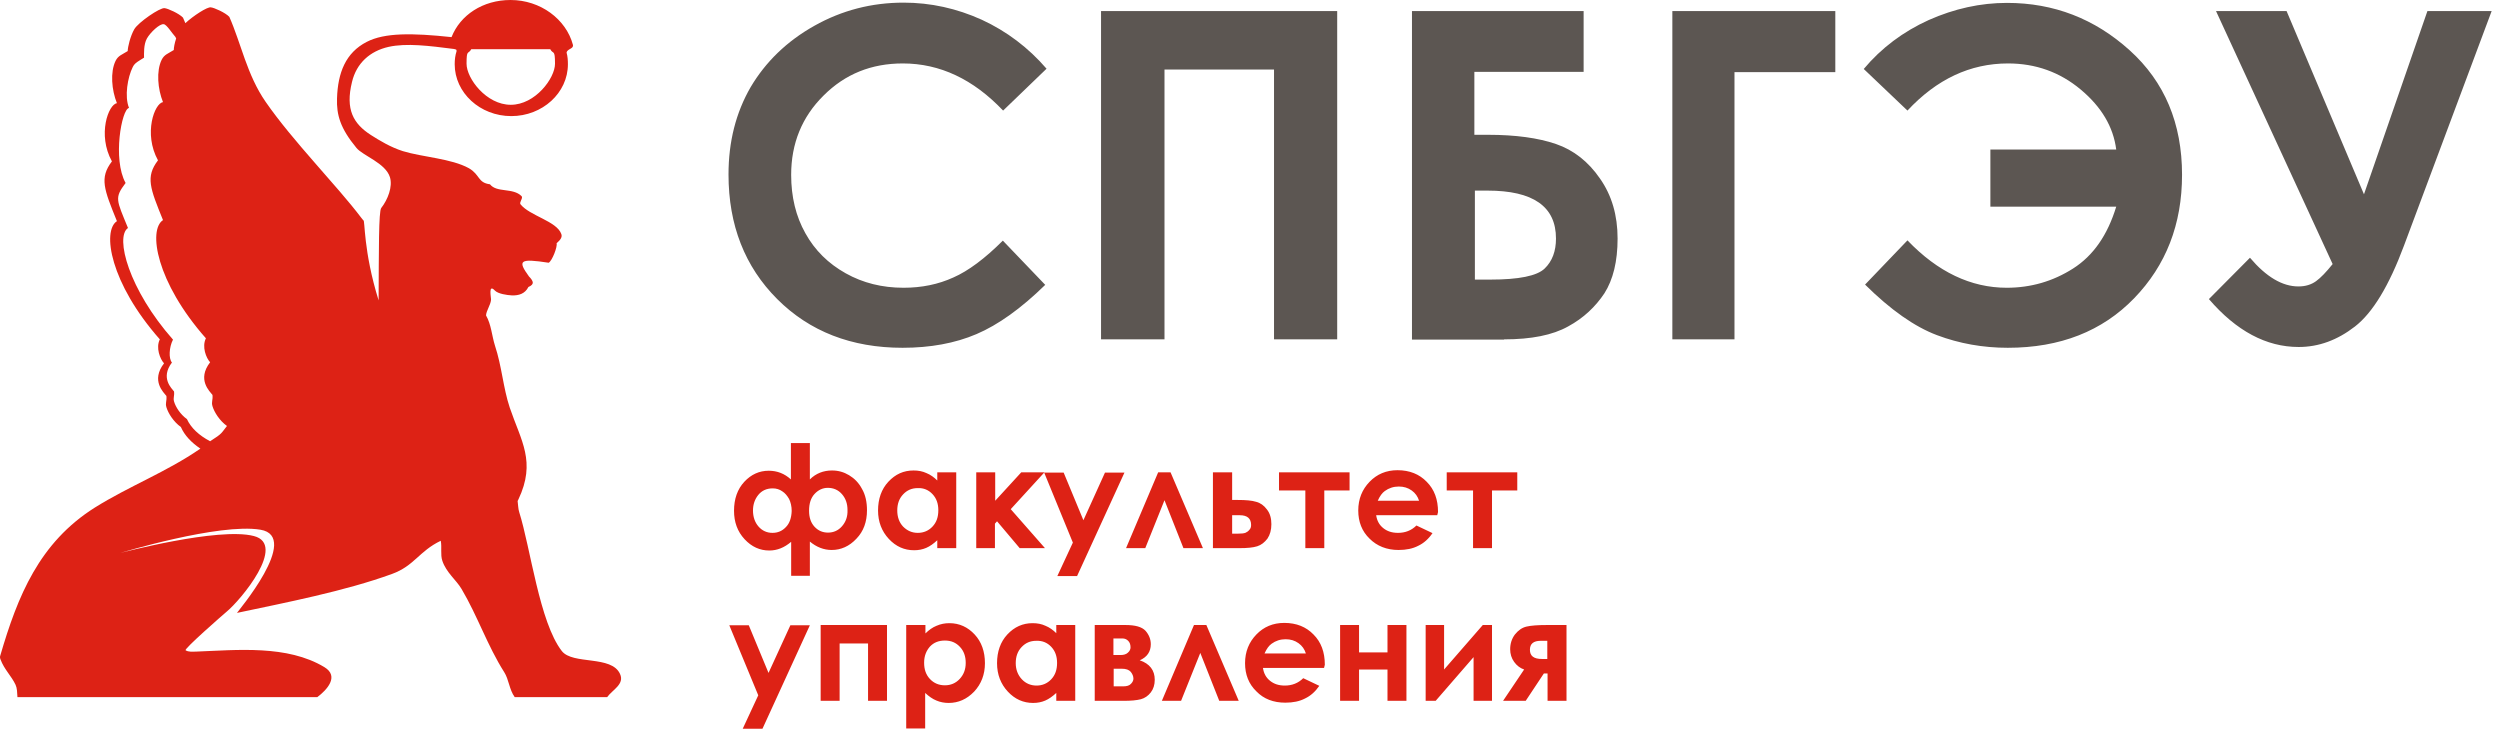
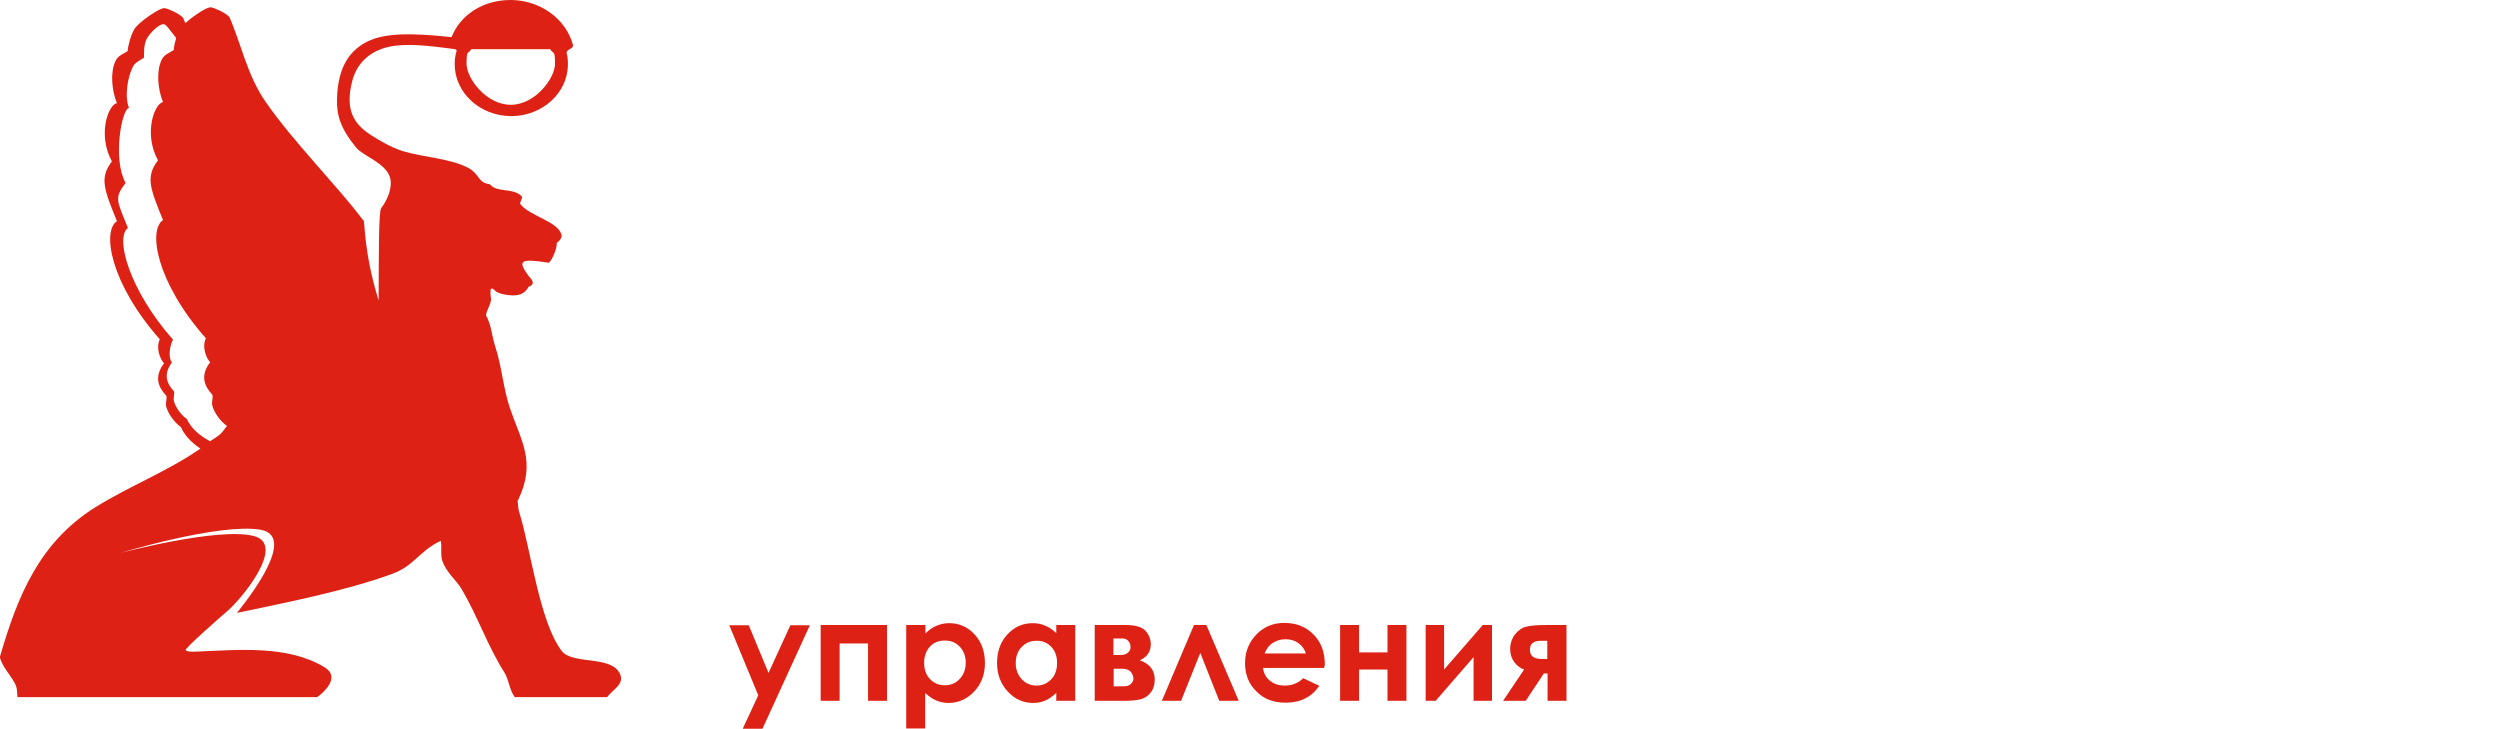
<svg xmlns="http://www.w3.org/2000/svg" width="247" height="72" viewBox="0 0 247 72" fill="none">
  <path d="M54.367 4.864H46.563C46.251 5.41 46.095 4.838 46.095 6.295C46.095 7.751 48.046 10.353 50.465 10.353C52.884 10.353 54.835 7.725 54.835 6.295C54.835 4.812 54.653 5.41 54.367 4.864ZM20.76 43.595C22.034 42.789 21.852 42.789 22.424 42.087C21.696 41.566 21.176 40.734 20.994 40.136C20.864 39.694 21.046 39.564 20.994 39.017C20.734 38.679 19.433 37.509 20.76 35.792C20.369 35.376 19.927 34.257 20.343 33.425C15.427 27.858 14.621 22.708 16.104 21.746C14.829 18.598 14.361 17.48 15.609 15.841C14.153 13.188 15.271 10.197 16.104 10.092C15.583 8.792 15.427 7.023 15.973 5.905C16.234 5.384 16.598 5.306 17.17 4.942C17.17 4.708 17.248 4.266 17.404 3.798L17.326 3.642C16.988 3.277 16.468 2.419 16.181 2.393C15.791 2.315 14.855 3.199 14.517 3.798C14.179 4.396 14.231 5.332 14.231 5.697C13.71 6.035 13.32 6.191 13.112 6.633C12.618 7.621 12.28 9.52 12.748 10.665C12.02 10.769 11.109 15.737 12.41 18.078C11.291 19.561 11.499 19.717 12.644 22.526C11.343 23.41 12.722 28.613 17.092 33.555C16.702 34.309 16.65 35.428 16.988 35.818C15.817 37.353 16.988 38.393 17.196 38.679C17.248 39.173 17.092 39.278 17.196 39.668C17.352 40.214 17.82 40.942 18.471 41.41C18.861 42.269 19.667 43.023 20.76 43.595ZM1.719 68.801C1.693 68.41 1.693 67.994 1.537 67.656C1.121 66.772 0.419 66.147 0.054 65.159C0.002 65.029 -0.024 64.899 0.028 64.769C1.745 58.89 3.878 53.61 9.367 50.15C12.774 48.017 16.442 46.639 19.797 44.324C18.913 43.725 18.236 43.023 17.872 42.191C17.144 41.67 16.624 40.838 16.442 40.24C16.312 39.798 16.494 39.668 16.442 39.121C16.181 38.783 14.881 37.613 16.207 35.896C15.817 35.48 15.375 34.361 15.791 33.529C10.875 27.962 10.069 22.812 11.552 21.85C10.277 18.702 9.809 17.584 11.057 15.945C9.601 13.292 10.719 10.301 11.552 10.197C11.031 8.896 10.875 7.127 11.421 6.009C11.681 5.488 12.046 5.41 12.618 5.046C12.618 4.656 12.878 3.564 13.268 2.887C13.658 2.211 15.817 0.728 16.26 0.806C16.572 0.832 17.69 1.327 18.08 1.743C18.158 1.925 18.236 2.107 18.314 2.289C19.095 1.561 20.5 0.65 20.838 0.728C21.15 0.754 22.268 1.249 22.658 1.665C23.803 4.24 24.401 7.413 26.248 10.066C28.927 13.942 33.271 18.312 35.69 21.512C35.768 21.59 35.82 21.694 35.898 21.772C36.08 21.668 35.872 24.737 37.407 29.679C37.433 24.815 37.407 20.861 37.667 20.549C38.317 19.717 38.812 18.442 38.526 17.506C38.083 16.101 35.872 15.399 35.222 14.618C33.609 12.668 33.245 11.341 33.297 9.728C33.375 7.179 34.156 5.202 36.236 4.136C38.005 3.225 40.71 3.251 44.612 3.668C45.471 1.483 47.708 0 50.439 0C53.404 0 55.927 1.899 56.603 4.422C56.708 4.838 56.031 4.812 55.979 5.202C56.083 5.566 56.109 5.957 56.109 6.347C56.109 9.182 53.586 11.471 50.517 11.471C47.421 11.471 44.924 9.156 44.924 6.347C44.924 5.905 44.976 5.462 45.106 5.072C45.132 4.864 45.028 4.89 44.846 4.838C42.401 4.526 40.164 4.24 38.395 4.63C36.549 5.046 35.222 6.243 34.78 8.09C34.103 10.821 34.91 12.225 36.653 13.344C37.511 13.89 38.578 14.54 39.8 14.931C41.751 15.529 44.586 15.659 46.329 16.621C47.447 17.272 47.187 18.052 48.41 18.208C49.086 19.067 50.673 18.52 51.531 19.379C51.713 19.561 51.271 20.003 51.427 20.185C52.338 21.329 55.017 21.85 55.459 23.124C55.563 23.41 55.407 23.671 54.991 24.035C55.095 24.373 54.549 25.777 54.21 25.959C51.323 25.517 51.115 25.725 52.26 27.312C52.468 27.52 52.572 27.676 52.624 27.832C52.702 28.067 52.468 28.249 52.208 28.353C51.869 29.029 51.245 29.211 50.569 29.185C50.075 29.159 49.216 29.029 48.904 28.717C48.202 27.962 48.54 29.445 48.514 29.627C48.462 30.147 48.046 30.694 48.02 31.162C48.54 32.072 48.592 33.165 48.904 34.153C49.58 36.182 49.71 38.315 50.361 40.266C51.479 43.569 52.988 45.598 51.219 49.344C51.193 49.396 51.167 49.448 51.141 49.5C51.193 49.864 51.193 50.28 51.297 50.593C52.416 54.13 53.3 61.491 55.511 64.327C56.603 65.705 60.427 64.717 61.26 66.59C61.728 67.604 60.505 68.15 59.985 68.879H50.855C50.309 68.124 50.283 67.136 49.815 66.407C48.15 63.78 47.187 60.867 45.601 58.188C45.08 57.303 44.092 56.575 43.702 55.405C43.494 54.78 43.676 54.078 43.546 53.428C41.387 54.468 40.944 55.899 38.734 56.705C34.103 58.396 28.199 59.541 23.413 60.555C23.361 60.555 29.812 53.012 25.728 52.335C21.644 51.659 11.942 54.624 11.89 54.624C11.864 54.65 21.592 52.049 25.078 52.959C28.355 53.792 23.803 59.28 22.372 60.451C22.06 60.711 18.132 64.144 18.34 64.249C18.627 64.431 19.017 64.379 19.355 64.379C23.439 64.222 28.381 63.702 32.049 65.913C33.557 66.824 32.283 68.176 31.346 68.879H1.719V68.801Z" fill="#DD2215" />
-   <path d="M228.826 27.78C228.358 28.118 227.786 28.3 227.083 28.3C225.497 28.3 223.91 27.364 222.297 25.465L218.24 29.549C220.945 32.696 223.91 34.283 227.109 34.283C229.086 34.283 230.933 33.607 232.676 32.254C234.419 30.901 236.031 28.248 237.514 24.268L246.176 1.092H239.829L233.56 19.196L225.913 1.092H218.942L230.465 26.089C229.841 26.87 229.294 27.442 228.826 27.78ZM198.263 28.43C200.63 28.43 202.815 27.806 204.818 26.531C206.82 25.257 208.225 23.228 209.083 20.419H196.65V14.774H209.083C208.797 12.537 207.627 10.56 205.572 8.844C203.517 7.127 201.124 6.268 198.393 6.268C194.647 6.268 191.344 7.829 188.456 10.925L184.138 6.815C185.881 4.734 188.04 3.121 190.563 1.977C193.086 0.858 195.662 0.286 198.289 0.286C202.919 0.286 206.951 1.846 210.41 4.968C213.87 8.089 215.586 12.199 215.586 17.271C215.586 22.162 214 26.219 210.852 29.471C207.705 32.722 203.543 34.361 198.367 34.361C195.922 34.361 193.581 33.945 191.37 33.112C189.159 32.28 186.792 30.615 184.268 28.118L188.456 23.748C191.448 26.87 194.725 28.43 198.263 28.43ZM165.228 33.529H171.367V7.127H181.329V1.092H165.228V33.529ZM146.968 18.832C151.468 18.832 153.731 20.393 153.731 23.566C153.731 24.815 153.367 25.803 152.612 26.531C151.858 27.26 150.063 27.624 147.254 27.624H145.719V18.832H146.968ZM148.607 33.529C151.286 33.529 153.393 33.112 154.927 32.254C156.462 31.422 157.633 30.303 158.517 28.977C159.375 27.624 159.818 25.829 159.818 23.566C159.818 21.277 159.245 19.3 158.075 17.636C156.93 15.971 155.474 14.826 153.731 14.228C151.988 13.63 149.751 13.318 147.02 13.318H145.667V7.101H156.462V1.092H139.503V33.555H148.607V33.529ZM108.783 33.529H115.052V6.867H125.873V33.529H132.115V1.092H108.783V33.529ZM97 1.951C94.529 0.832 91.953 0.26 89.274 0.26C86.127 0.26 83.188 1.014 80.456 2.549C77.725 4.083 75.644 6.112 74.162 8.609C72.705 11.133 71.977 13.994 71.977 17.245C71.977 22.239 73.589 26.349 76.789 29.549C79.988 32.748 84.124 34.361 89.17 34.361C91.901 34.361 94.347 33.919 96.479 33.008C98.612 32.098 100.875 30.485 103.268 28.144L99.081 23.774C97.312 25.543 95.673 26.765 94.19 27.416C92.708 28.092 91.069 28.43 89.274 28.43C87.167 28.43 85.269 27.962 83.552 27C81.835 26.037 80.508 24.737 79.572 23.046C78.635 21.381 78.167 19.456 78.167 17.271C78.167 14.176 79.234 11.549 81.367 9.442C83.5 7.309 86.101 6.268 89.196 6.268C92.864 6.268 96.167 7.829 99.107 10.925L103.399 6.789C101.604 4.708 99.471 3.095 97 1.951Z" fill="#5C5652" />
  <path d="M152.352 65.107C151.546 65.107 151.156 64.82 151.156 64.196C151.156 63.598 151.52 63.312 152.222 63.312H152.873V65.107H152.352ZM148.503 69.242H150.74L152.534 66.537H152.899V69.242H154.771V61.751H152.873C151.936 61.751 151.26 61.803 150.818 61.907C150.375 62.011 150.011 62.271 149.673 62.688C149.361 63.104 149.205 63.598 149.205 64.144C149.205 64.612 149.335 65.028 149.595 65.393C149.855 65.757 150.193 66.017 150.584 66.147L148.503 69.242ZM145.589 64.924V69.242H147.41V61.751H146.5L142.676 66.147V61.751H140.855V69.242H141.844L145.589 64.924ZM134.274 61.751H132.402V69.242H134.274V66.147H137.084V69.242H138.956V61.751H137.084V64.456H134.274V61.751ZM124.936 64.56C125.144 64.092 125.378 63.78 125.639 63.598C126.029 63.312 126.497 63.156 127.017 63.156C127.511 63.156 127.928 63.286 128.292 63.546C128.656 63.806 128.89 64.144 129.02 64.56H124.936ZM130.893 65.679C130.893 64.43 130.529 63.442 129.774 62.688C129.046 61.933 128.084 61.543 126.887 61.543C125.769 61.543 124.858 61.933 124.13 62.688C123.402 63.442 123.011 64.378 123.011 65.523C123.011 66.641 123.375 67.578 124.13 68.306C124.858 69.06 125.821 69.424 126.991 69.424C127.745 69.424 128.396 69.294 128.942 69.008C129.488 68.748 129.956 68.332 130.347 67.76L128.76 67.005C128.266 67.5 127.641 67.734 126.939 67.734C126.341 67.734 125.873 67.578 125.482 67.266C125.092 66.953 124.858 66.537 124.78 65.991H130.815L130.893 65.679ZM119.188 61.751H117.965L114.792 69.242H116.691L118.589 64.508L120.462 69.242H122.387L119.188 61.751ZM110.032 66.069H110.812C111.254 66.069 111.54 66.173 111.722 66.381C111.878 66.589 111.982 66.797 111.982 67.057C111.982 67.213 111.904 67.396 111.748 67.552C111.592 67.734 111.332 67.812 110.968 67.812H110.032V66.069ZM110.032 63.078H110.656H110.89C111.124 63.078 111.306 63.156 111.462 63.312C111.618 63.468 111.696 63.676 111.696 63.962C111.696 64.144 111.618 64.326 111.436 64.482C111.28 64.638 111.02 64.716 110.734 64.716H110.006V63.078H110.032ZM111.02 69.242C111.748 69.242 112.295 69.19 112.711 69.086C113.101 68.982 113.439 68.748 113.699 68.41C113.959 68.072 114.089 67.656 114.089 67.162C114.089 66.225 113.595 65.575 112.607 65.237C113.335 64.924 113.699 64.378 113.699 63.65C113.699 63.156 113.517 62.714 113.179 62.323C112.815 61.933 112.165 61.751 111.176 61.751H108.159V69.242H111.02ZM103.867 63.91C104.257 64.326 104.439 64.846 104.439 65.497C104.439 66.173 104.257 66.693 103.867 67.109C103.477 67.526 102.982 67.734 102.41 67.734C101.838 67.734 101.344 67.526 100.954 67.109C100.563 66.693 100.355 66.147 100.355 65.523C100.355 64.873 100.537 64.352 100.928 63.936C101.318 63.52 101.786 63.312 102.384 63.312C102.982 63.286 103.477 63.494 103.867 63.91ZM104.387 62.583C104.049 62.245 103.685 61.985 103.295 61.829C102.904 61.647 102.488 61.569 102.02 61.569C101.058 61.569 100.225 61.933 99.523 62.688C98.847 63.416 98.508 64.378 98.508 65.523C98.508 66.641 98.873 67.578 99.575 68.332C100.277 69.086 101.11 69.451 102.072 69.451C102.514 69.451 102.904 69.372 103.269 69.216C103.633 69.06 103.997 68.8 104.361 68.462V69.242H106.234V61.751H104.361V62.583H104.387ZM94.841 63.91C95.231 64.326 95.413 64.846 95.413 65.497C95.413 66.147 95.205 66.667 94.815 67.083C94.425 67.5 93.93 67.708 93.358 67.708C92.76 67.708 92.266 67.5 91.876 67.083C91.485 66.667 91.303 66.147 91.303 65.471C91.303 64.82 91.511 64.3 91.876 63.884C92.266 63.468 92.76 63.286 93.358 63.286C93.982 63.286 94.451 63.494 94.841 63.91ZM89.534 61.751V71.974H91.407V68.462C91.771 68.8 92.136 69.06 92.526 69.216C92.89 69.372 93.306 69.451 93.722 69.451C94.685 69.451 95.517 69.086 96.245 68.332C96.948 67.578 97.312 66.641 97.312 65.523C97.312 64.378 96.974 63.416 96.297 62.688C95.621 61.959 94.789 61.569 93.8 61.569C93.358 61.569 92.942 61.647 92.526 61.829C92.136 61.985 91.772 62.245 91.433 62.583V61.751H89.534ZM82.954 63.572H85.763V69.242H87.636V61.751H81.081V69.242H82.954V63.572ZM74.916 68.696L73.381 72H75.332L80.014 61.777H78.089L75.93 66.485L73.98 61.777H72.055L74.916 68.696Z" fill="#DD2215" />
-   <path d="M142.936 48.459H145.537V54.156H147.41V48.459H149.907V46.665H142.936V48.459ZM136.121 49.474C136.329 49.006 136.563 48.694 136.823 48.511C137.213 48.225 137.681 48.069 138.202 48.069C138.696 48.069 139.112 48.199 139.476 48.459C139.84 48.719 140.074 49.058 140.205 49.474H136.121ZM142.077 50.592C142.077 49.344 141.713 48.355 140.959 47.601C140.231 46.847 139.268 46.456 138.072 46.456C136.953 46.456 136.043 46.847 135.314 47.601C134.586 48.355 134.196 49.292 134.196 50.436C134.196 51.555 134.56 52.491 135.314 53.219C136.043 53.948 137.005 54.338 138.176 54.338C138.93 54.338 139.58 54.208 140.127 53.922C140.673 53.662 141.141 53.246 141.531 52.673L139.944 51.919C139.45 52.413 138.826 52.647 138.124 52.647C137.525 52.647 137.057 52.491 136.667 52.179C136.277 51.867 136.043 51.451 135.965 50.904H141.999L142.077 50.592ZM126.366 48.459H128.968V54.156H130.84V48.459H133.337V46.665H126.366V48.459ZM121.71 50.904H122.491C123.219 50.904 123.609 51.217 123.609 51.867C123.609 52.075 123.557 52.231 123.427 52.361C123.323 52.491 123.167 52.595 123.037 52.647C122.881 52.699 122.647 52.725 122.309 52.725H121.736V50.904H121.71ZM121.71 46.665H119.837V54.156H122.491C123.219 54.156 123.791 54.104 124.207 53.974C124.624 53.844 124.936 53.584 125.222 53.219C125.482 52.829 125.612 52.361 125.612 51.789C125.612 51.217 125.482 50.722 125.17 50.332C124.884 49.942 124.52 49.682 124.103 49.578C123.687 49.448 123.089 49.396 122.283 49.396H121.736V46.665H121.71ZM115.65 46.665H114.427L111.254 54.156H113.153L115.051 49.422L116.924 54.156H118.849L115.65 46.665ZM105.999 53.61L104.465 56.913H106.416L111.098 46.691H109.173L107.04 51.399L105.089 46.691H103.164L105.999 53.61ZM96.427 54.156H98.3V51.737L98.508 51.503L100.745 54.156H103.242L99.861 50.306L103.19 46.665H100.901L98.326 49.474V46.665H96.453V54.156H96.427ZM92.135 48.824C92.525 49.24 92.707 49.76 92.707 50.41C92.707 51.087 92.525 51.607 92.135 52.023C91.745 52.439 91.251 52.647 90.678 52.647C90.106 52.647 89.638 52.439 89.222 52.023C88.832 51.607 88.65 51.061 88.65 50.436C88.65 49.786 88.832 49.266 89.222 48.85C89.612 48.433 90.08 48.225 90.678 48.225C91.251 48.199 91.745 48.407 92.135 48.824ZM92.629 47.497C92.291 47.159 91.927 46.899 91.537 46.743C91.147 46.561 90.731 46.483 90.262 46.483C89.274 46.483 88.468 46.847 87.765 47.601C87.089 48.329 86.751 49.292 86.751 50.436C86.751 51.555 87.115 52.491 87.817 53.246C88.52 54 89.352 54.364 90.314 54.364C90.757 54.364 91.147 54.286 91.511 54.13C91.875 53.974 92.239 53.714 92.603 53.376V54.156H94.476V46.665H92.603V47.497H92.629ZM77.647 52.075C77.283 52.465 76.84 52.647 76.32 52.647C75.774 52.647 75.306 52.439 74.942 52.023C74.577 51.607 74.395 51.061 74.395 50.436C74.395 49.838 74.577 49.318 74.915 48.902C75.254 48.485 75.722 48.251 76.346 48.251C76.71 48.251 77.022 48.355 77.283 48.538C77.569 48.719 77.777 48.98 77.959 49.292C78.115 49.604 78.219 50.02 78.219 50.488C78.193 51.165 78.011 51.711 77.647 52.075ZM83.187 51.997C82.823 52.413 82.355 52.621 81.809 52.621C81.288 52.621 80.846 52.439 80.482 52.049C80.118 51.659 79.936 51.139 79.936 50.462C79.936 49.734 80.118 49.188 80.482 48.798C80.846 48.407 81.288 48.199 81.783 48.199C82.355 48.199 82.823 48.407 83.187 48.824C83.551 49.24 83.733 49.76 83.733 50.384C83.76 51.061 83.551 51.581 83.187 51.997ZM78.141 56.887H80.014V53.506C80.664 54.052 81.392 54.338 82.173 54.338C83.083 54.338 83.915 53.974 84.618 53.219C85.32 52.491 85.658 51.555 85.658 50.41C85.658 49.604 85.502 48.876 85.164 48.303C84.852 47.705 84.41 47.263 83.889 46.951C83.369 46.639 82.823 46.483 82.199 46.483C81.366 46.483 80.612 46.769 80.014 47.367V43.777H78.141V47.367C77.517 46.795 76.788 46.509 75.956 46.509C75.02 46.509 74.213 46.873 73.537 47.601C72.861 48.329 72.522 49.292 72.522 50.462C72.522 51.581 72.861 52.517 73.563 53.272C74.265 54.026 75.072 54.39 76.008 54.39C76.788 54.39 77.491 54.104 78.167 53.532V56.887H78.141Z" fill="#DD2215" />
</svg>